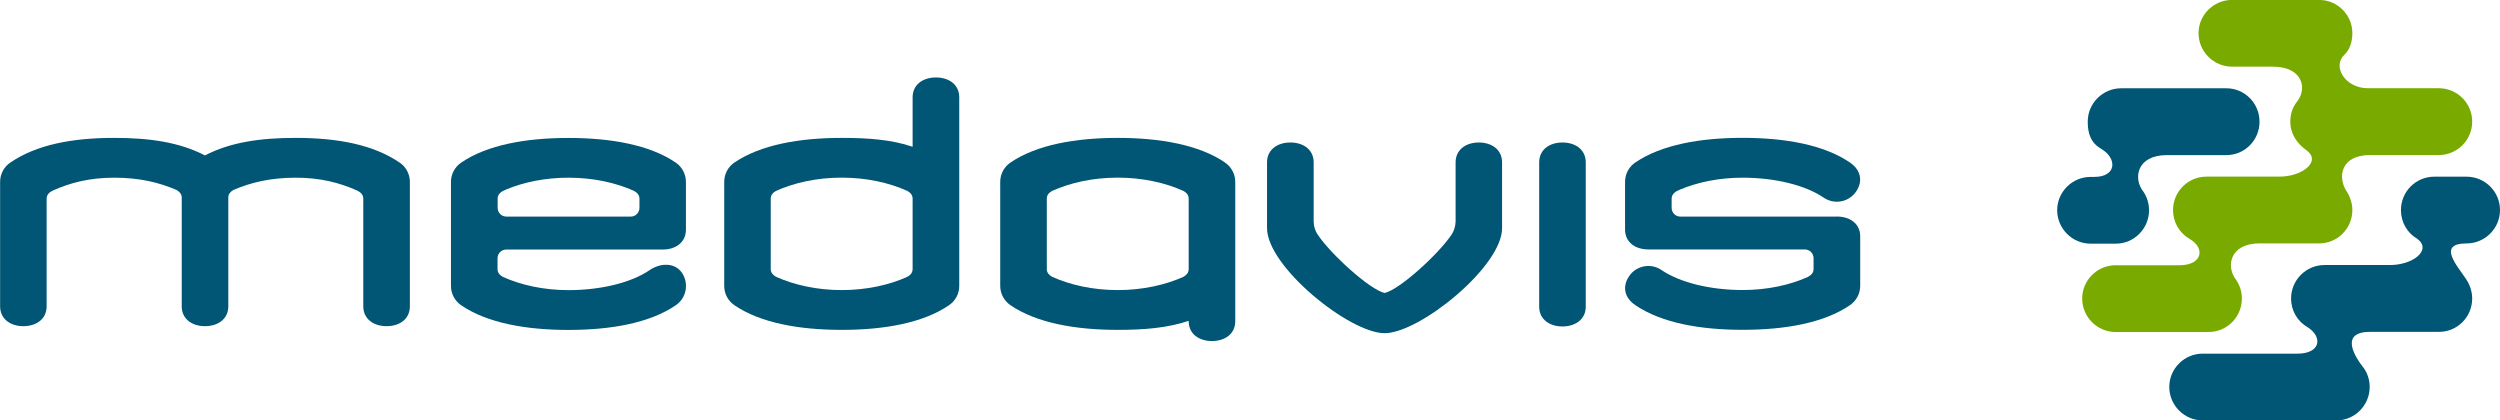
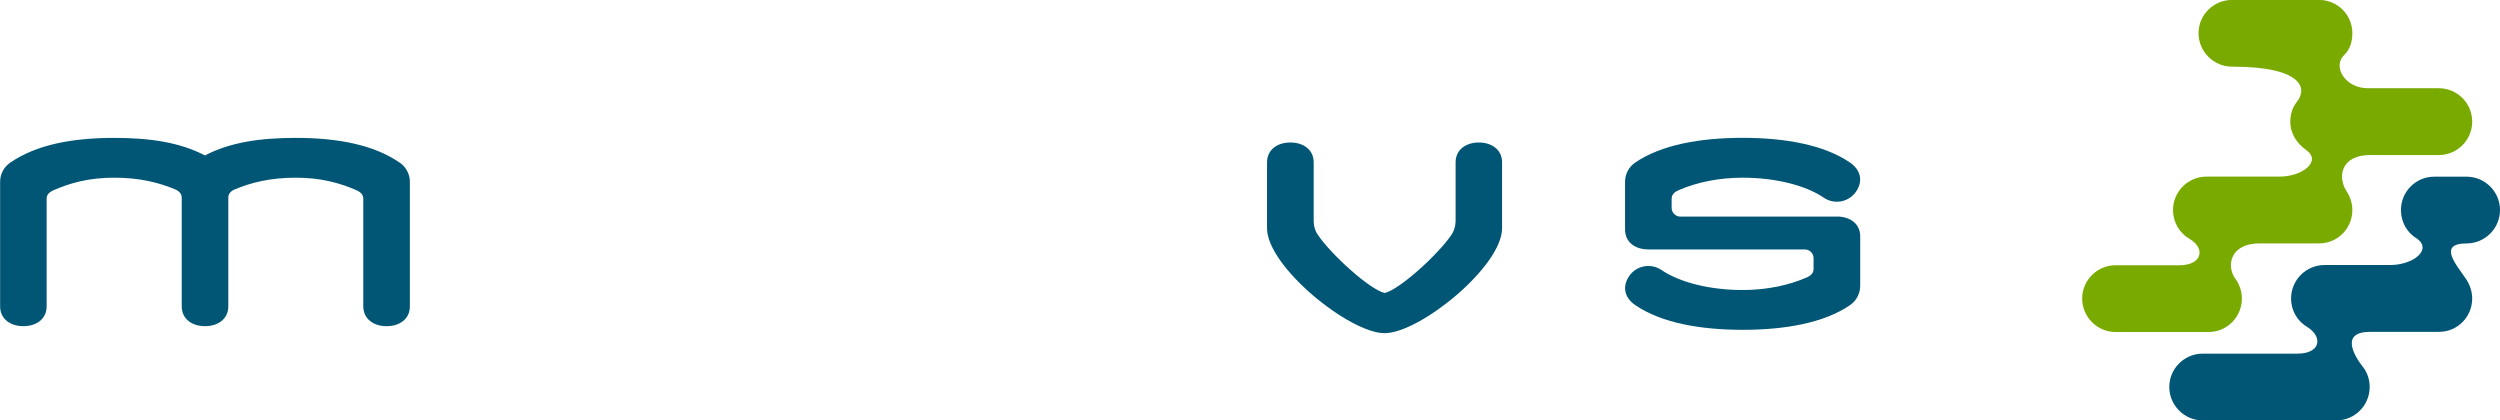
<svg xmlns="http://www.w3.org/2000/svg" width="446" height="75" viewBox="0 0 446 75" fill="none">
  <path d="M440.02 49.89C438.4 47.44 434.69 43.43 440.03 43.43C443.31 43.43 446 40.76 446 37.47C446 34.18 443.31 31.52 440.03 31.52H434.27C430.98 31.52 428.33 34.18 428.33 37.47C428.33 39.68 429.47 41.58 431.25 42.61C433.91 44.61 430.46 47.28 426.39 47.28H414.7C411.4 47.28 408.73 49.95 408.73 53.25C408.73 55.46 409.9 57.37 411.7 58.39C414.44 60.16 413.96 63.09 409.88 63.09H392.95C389.68 63.09 387 65.77 387 69.03C387 72.29 389.67 75 392.95 75H416.82C420.09 75 422.75 72.32 422.75 69.03C422.75 67.81 422.39 66.67 421.74 65.72C419.89 63.41 417.46 59.2 422.85 59.2H435.14C438.4 59.2 441.04 56.54 441.04 53.25C441.04 52.03 440.63 50.83 440.01 49.89H440.02Z" fill="#005674" />
-   <path d="M397.21 15.75H378.42C375.13 15.75 372.45 18.42 372.45 21.72C372.45 23.93 373.06 25.52 374.85 26.55C377.71 28.22 377.67 31.56 373.6 31.56H372.95C369.68 31.56 367 34.24 367 37.5C367 40.76 369.67 43.47 372.95 43.47H377.47C380.73 43.47 383.39 40.79 383.39 37.5C383.39 36.29 383.02 35.14 382.38 34.19C380.52 31.88 381.16 27.67 386.56 27.67H397.2C400.46 27.67 403.1 25.01 403.1 21.72C403.1 18.43 400.46 15.75 397.2 15.75H397.21Z" fill="#005674" />
-   <path d="M390.63 42.63C393.47 44.25 392.9 47.32 388.83 47.32H377.4C374.14 47.32 371.46 50 371.46 53.26C371.46 56.52 374.13 59.23 377.4 59.23H394.01C397.29 59.23 399.95 56.56 399.95 53.26C399.95 52.04 399.58 50.9 398.94 49.95C397.08 47.63 397.72 43.42 403.11 43.42H413.75C417.02 43.42 419.66 40.76 419.66 37.47C419.66 36.26 419.25 35.06 418.63 34.12C417.02 31.67 417.51 27.66 422.85 27.66H435.08C438.37 27.66 441.04 24.99 441.04 21.69C441.04 18.39 438.36 15.74 435.08 15.74H422.43C418.35 15.74 416.03 11.84 418.24 9.77C419.25 8.8 419.66 7.39 419.66 5.92C419.66 2.66 417.02 -0.01 413.75 -0.01H398.18C394.9 -0.01 392.22 2.66 392.22 5.92C392.22 9.18 394.89 11.89 398.18 11.89H405.44C410.84 11.89 411.65 15.82 409.79 18.13C409.01 19.1 408.59 20.35 408.59 21.69C408.59 23.9 409.8 25.63 411.51 26.83C414.17 28.82 410.72 31.51 406.65 31.51H393.63C390.34 31.51 387.67 34.18 387.67 37.47C387.67 39.68 388.83 41.59 390.63 42.62V42.63Z" fill="#79AA00" />
-   <path d="M278.74 25.42C276.45 25.42 274.59 26.68 274.59 28.97V54.69C274.59 56.99 276.45 58.24 278.74 58.24C281.03 58.24 282.9 56.99 282.9 54.69V28.97C282.9 26.68 281.04 25.42 278.74 25.42Z" fill="#005674" />
+   <path d="M390.63 42.63C393.47 44.25 392.9 47.32 388.83 47.32H377.4C374.14 47.32 371.46 50 371.46 53.26C371.46 56.52 374.13 59.23 377.4 59.23H394.01C397.29 59.23 399.95 56.56 399.95 53.26C399.95 52.04 399.58 50.9 398.94 49.95C397.08 47.63 397.72 43.42 403.11 43.42H413.75C417.02 43.42 419.66 40.76 419.66 37.47C419.66 36.26 419.25 35.06 418.63 34.12C417.02 31.67 417.51 27.66 422.85 27.66H435.08C438.37 27.66 441.04 24.99 441.04 21.69C441.04 18.39 438.36 15.74 435.08 15.74H422.43C418.35 15.74 416.03 11.84 418.24 9.77C419.25 8.8 419.66 7.39 419.66 5.92C419.66 2.66 417.02 -0.01 413.75 -0.01H398.18C394.9 -0.01 392.22 2.66 392.22 5.92C392.22 9.18 394.89 11.89 398.18 11.89C410.84 11.89 411.65 15.82 409.79 18.13C409.01 19.1 408.59 20.35 408.59 21.69C408.59 23.9 409.8 25.63 411.51 26.83C414.17 28.82 410.72 31.51 406.65 31.51H393.63C390.34 31.51 387.67 34.18 387.67 37.47C387.67 39.68 388.83 41.59 390.63 42.62V42.63Z" fill="#79AA00" />
  <path d="M71.3 29.01C66.64 25.82 60.27 24.6 52.76 24.6C46.38 24.6 41.08 25.38 36.56 27.73C32.05 25.38 26.75 24.6 20.37 24.6C12.85 24.6 6.48 25.82 1.83 29.01C0.69 29.78 0.02 31.07 0.02 32.44V54.64C0.02 56.93 1.88 58.19 4.17 58.19C6.46 58.19 8.32 56.94 8.32 54.64V35.44C8.32 34.76 8.77 34.32 9.36 34.02C12.52 32.61 15.91 31.7 20.37 31.7C24.83 31.7 28.31 32.52 31.5 33.89C32.02 34.2 32.42 34.62 32.42 35.24V54.64C32.42 56.93 34.28 58.19 36.57 58.19C38.86 58.19 40.73 56.94 40.73 54.64V35.24C40.73 34.61 41.12 34.19 41.64 33.89C44.82 32.52 48.34 31.7 52.77 31.7C57.2 31.7 60.62 32.61 63.78 34.02C64.37 34.33 64.81 34.76 64.81 35.44V54.64C64.81 56.93 66.67 58.19 68.97 58.19C71.27 58.19 73.12 56.94 73.12 54.64V32.44C73.12 31.07 72.44 29.78 71.31 29.01H71.3Z" fill="#005674" />
  <path d="M263.83 25.42C261.54 25.42 259.68 26.68 259.68 28.97V39.53C259.66 40.4 259.36 41.3 258.95 41.87C256.62 45.34 249.72 51.64 247.02 52.27C244.31 51.63 237.41 45.34 235.09 41.87C234.67 41.3 234.37 40.4 234.36 39.53V28.97C234.36 26.68 232.5 25.42 230.2 25.42C227.9 25.42 226.04 26.68 226.04 28.97V40.71C226.04 47.56 240.75 59.44 247.01 59.44C253.27 59.44 267.97 47.56 267.97 40.71V28.97C267.97 26.68 266.11 25.42 263.81 25.42H263.83Z" fill="#005674" />
-   <path d="M115.88 48.2C112.62 50.42 107.21 51.76 101.42 51.76C96.93 51.76 92.91 50.83 89.74 49.41C89.17 49.1 88.76 48.67 88.76 48.02V46.07C88.76 45.21 89.45 44.52 90.31 44.52H118.22C120.52 44.52 122.37 43.26 122.37 40.97V32.45C122.37 31.08 121.69 29.79 120.57 29.02C115.91 25.83 108.93 24.61 101.41 24.61C93.89 24.61 86.91 25.83 82.26 29.02C81.13 29.79 80.45 31.08 80.45 32.45V51.02C80.45 52.39 81.13 53.67 82.26 54.45C86.91 57.64 93.9 58.86 101.41 58.86C108.92 58.86 115.9 57.65 120.57 54.45C122.46 53.16 122.95 50.58 121.66 48.67C120.36 46.77 117.78 46.9 115.87 48.2H115.88ZM88.77 35.45C88.77 34.6 89.47 34.12 90.29 33.81C93.37 32.52 97.19 31.7 101.42 31.7C105.9 31.7 109.91 32.62 113.08 34.04C113.65 34.35 114.08 34.78 114.08 35.44V37.08C114.08 37.94 113.38 38.64 112.53 38.64H90.33C89.47 38.64 88.78 37.94 88.78 37.08V35.45H88.77Z" fill="#005674" />
-   <path d="M166.97 13.82C164.67 13.82 162.81 15.07 162.81 17.37V26.18C159 24.89 154.8 24.6 150.16 24.6C142.65 24.6 135.67 25.82 131 29.01C129.87 29.78 129.2 31.07 129.2 32.44V51.01C129.2 52.38 129.87 53.66 131 54.44C135.66 57.63 142.65 58.85 150.16 58.85C157.67 58.85 164.66 57.64 169.32 54.44C170.45 53.67 171.13 52.39 171.13 51.01V17.37C171.13 15.07 169.28 13.82 166.98 13.82H166.97ZM162.81 48.01C162.81 48.64 162.42 49.08 161.88 49.38C158.71 50.81 154.66 51.75 150.16 51.75C145.66 51.75 141.62 50.81 138.44 49.38C137.9 49.07 137.5 48.65 137.5 48.01V35.43C137.5 34.79 137.9 34.36 138.44 34.06C141.61 32.63 145.65 31.69 150.16 31.69C154.67 31.69 158.7 32.63 161.87 34.06C162.41 34.36 162.81 34.79 162.81 35.43V48.01Z" fill="#005674" />
-   <path d="M218.57 29.01C213.91 25.82 206.92 24.6 199.41 24.6C191.9 24.6 184.92 25.82 180.25 29.01C179.12 29.78 178.44 31.07 178.44 32.44V51.01C178.44 52.38 179.13 53.66 180.25 54.44C184.92 57.63 191.9 58.85 199.41 58.85C204.06 58.85 208.25 58.52 212.06 57.24V57.3C212.06 59.59 213.92 60.84 216.21 60.84C218.5 60.84 220.37 59.59 220.37 57.3V32.45C220.37 31.08 219.69 29.79 218.56 29.02L218.57 29.01ZM211.14 49.38C207.96 50.81 203.92 51.75 199.41 51.75C194.9 51.75 190.87 50.81 187.69 49.38C187.15 49.07 186.75 48.65 186.75 48.01V35.43C186.75 34.79 187.15 34.36 187.69 34.06C190.87 32.63 194.9 31.69 199.41 31.69C203.92 31.69 207.95 32.63 211.12 34.06C211.66 34.36 212.06 34.79 212.06 35.43V48.01C212.06 48.64 211.67 49.08 211.13 49.38H211.14Z" fill="#005674" />
  <path d="M327.69 38.64H299.77C298.91 38.64 298.22 37.94 298.22 37.08V35.45C298.22 34.6 298.92 34.12 299.74 33.81C302.82 32.52 306.65 31.7 310.88 31.7C316.67 31.7 322.07 33.03 325.35 35.26C327.24 36.56 329.84 36.07 331.13 34.17C332.42 32.27 331.93 30.3 330.04 29C325.38 25.81 318.39 24.59 310.88 24.59C303.37 24.59 296.39 25.81 291.72 29C290.59 29.77 289.91 31.06 289.91 32.43V40.95C289.91 43.25 291.77 44.5 294.07 44.5H321.97C322.83 44.5 323.54 45.19 323.54 46.05V48C323.54 48.67 323.1 49.11 322.5 49.42C319.35 50.83 315.34 51.74 310.89 51.74C305.1 51.74 299.69 50.4 296.42 48.18C294.53 46.88 291.93 47.36 290.64 49.26C289.35 51.16 289.83 53.14 291.73 54.43C296.4 57.62 303.38 58.84 310.89 58.84C318.4 58.84 325.39 57.63 330.05 54.43C331.17 53.66 331.86 52.38 331.86 51V42.17C331.86 39.87 330 38.63 327.7 38.63L327.69 38.64Z" fill="#005674" />
</svg>